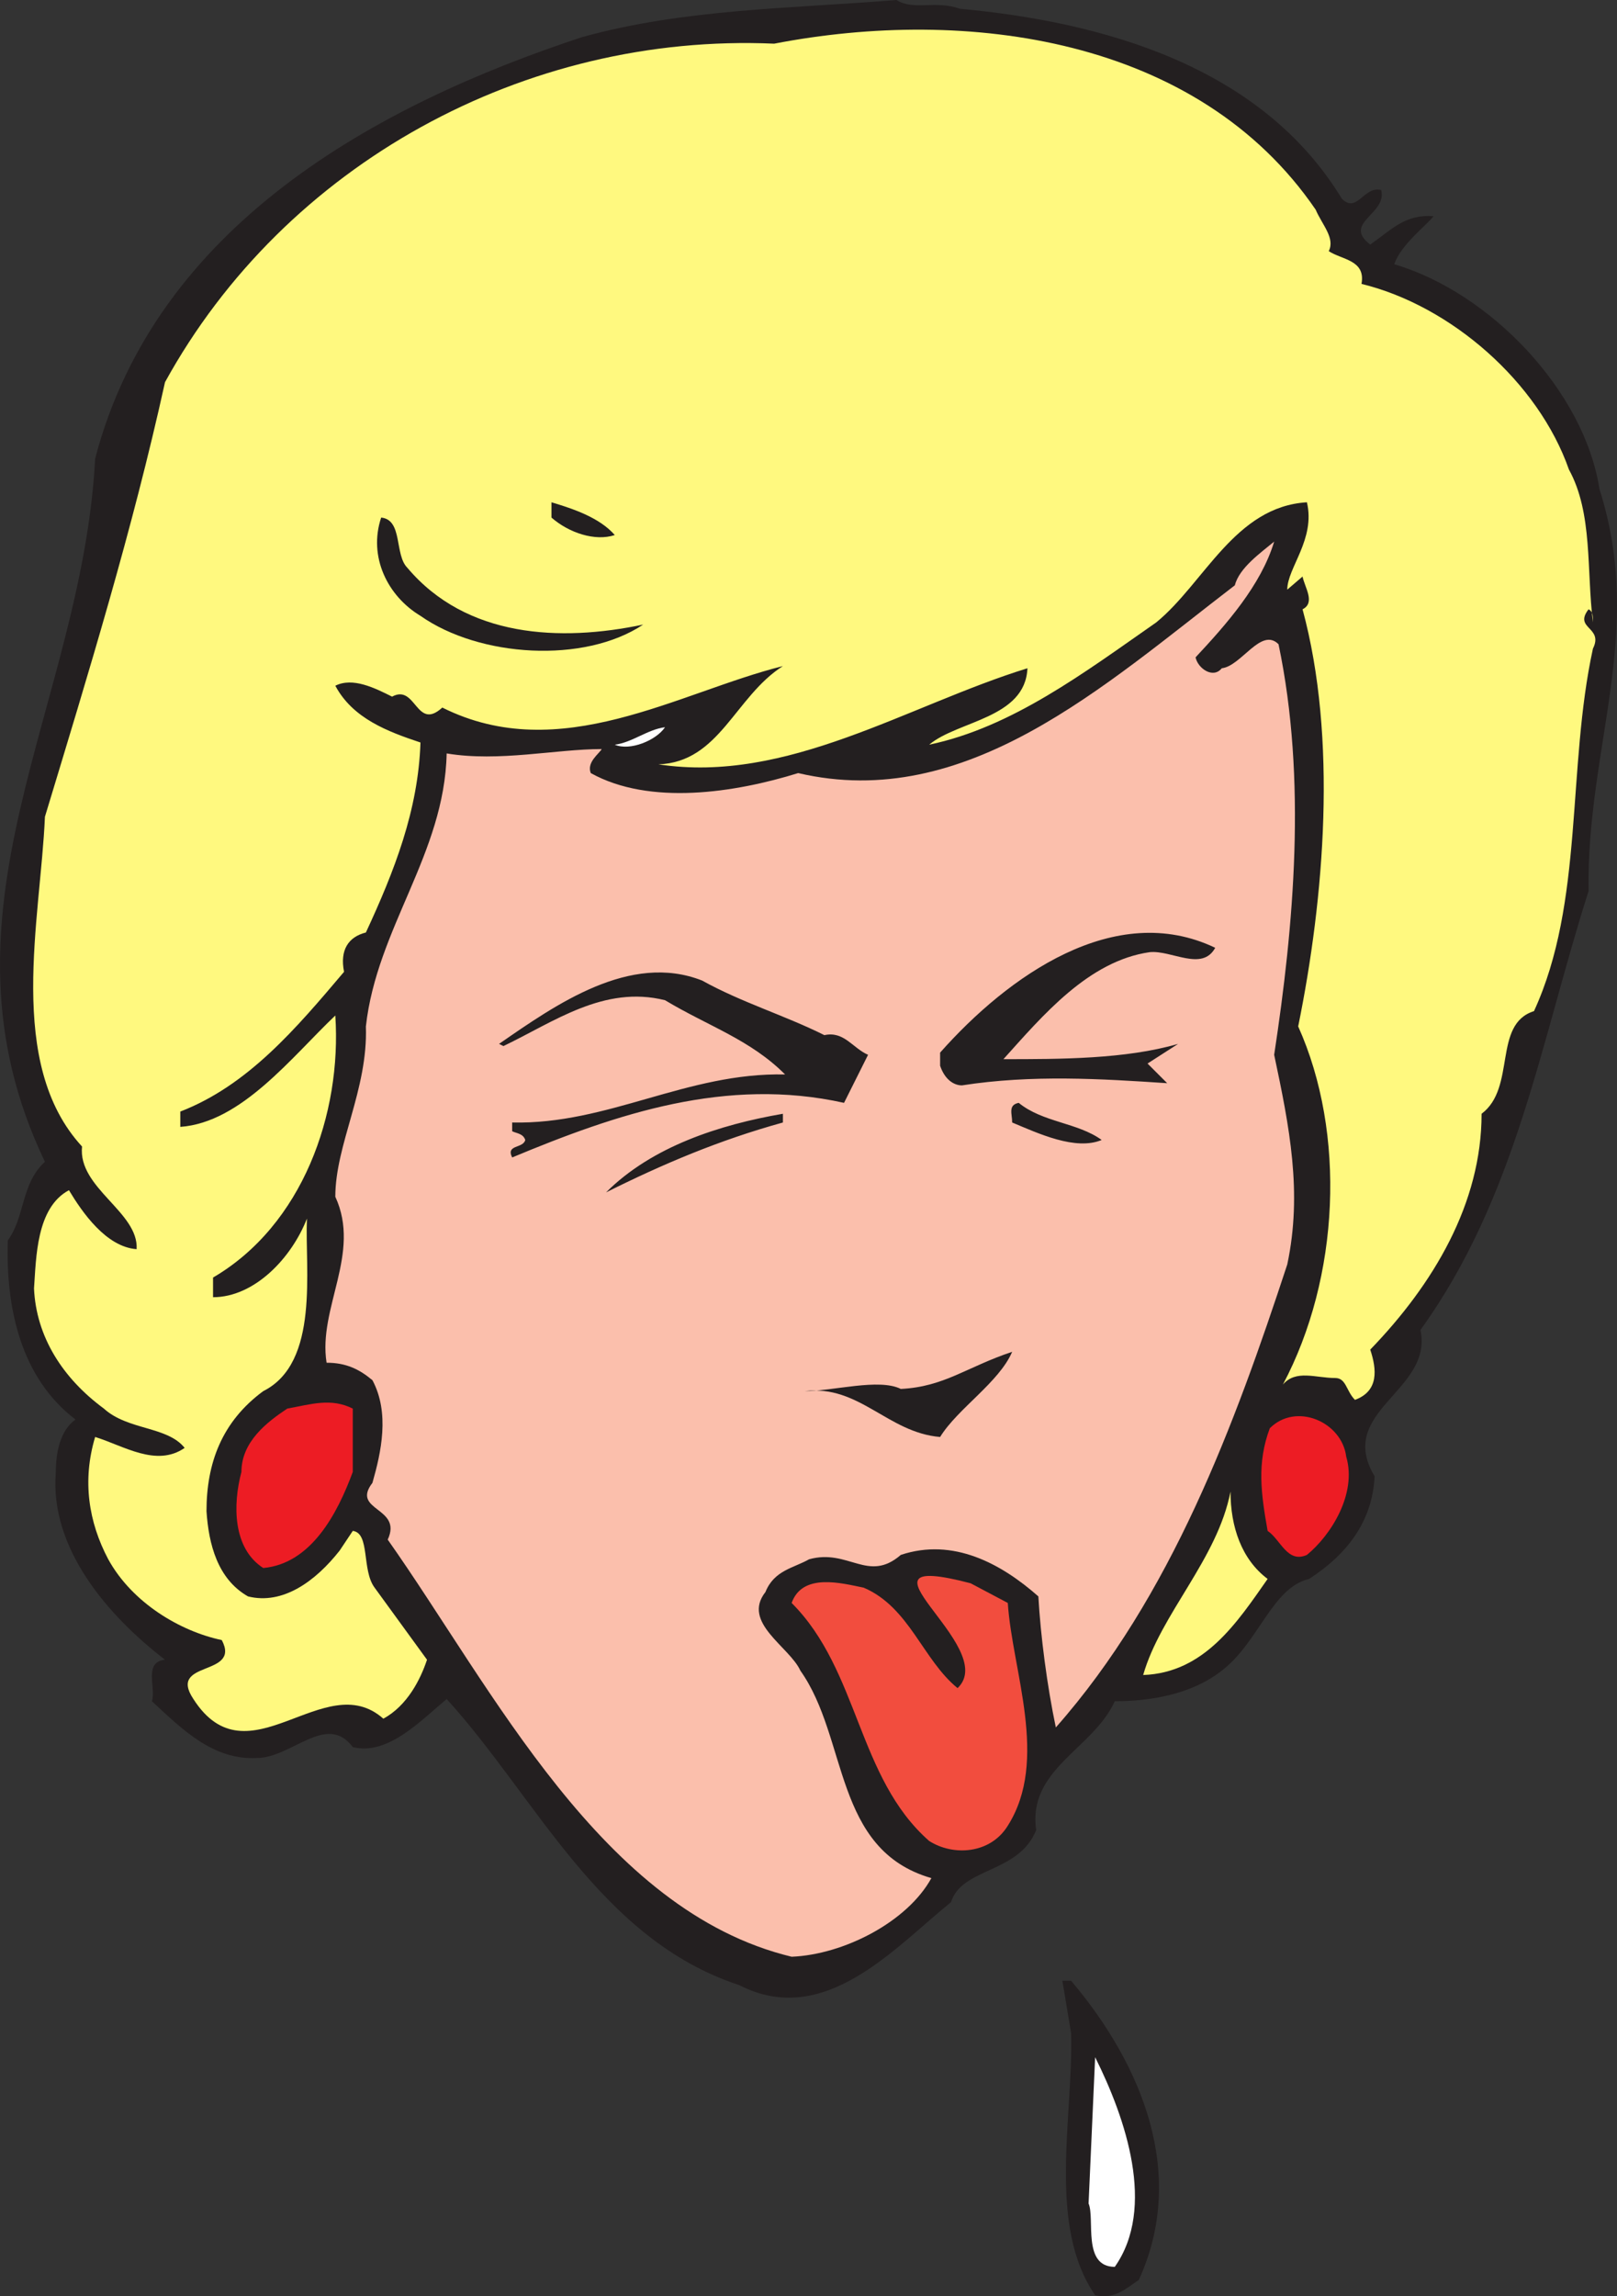
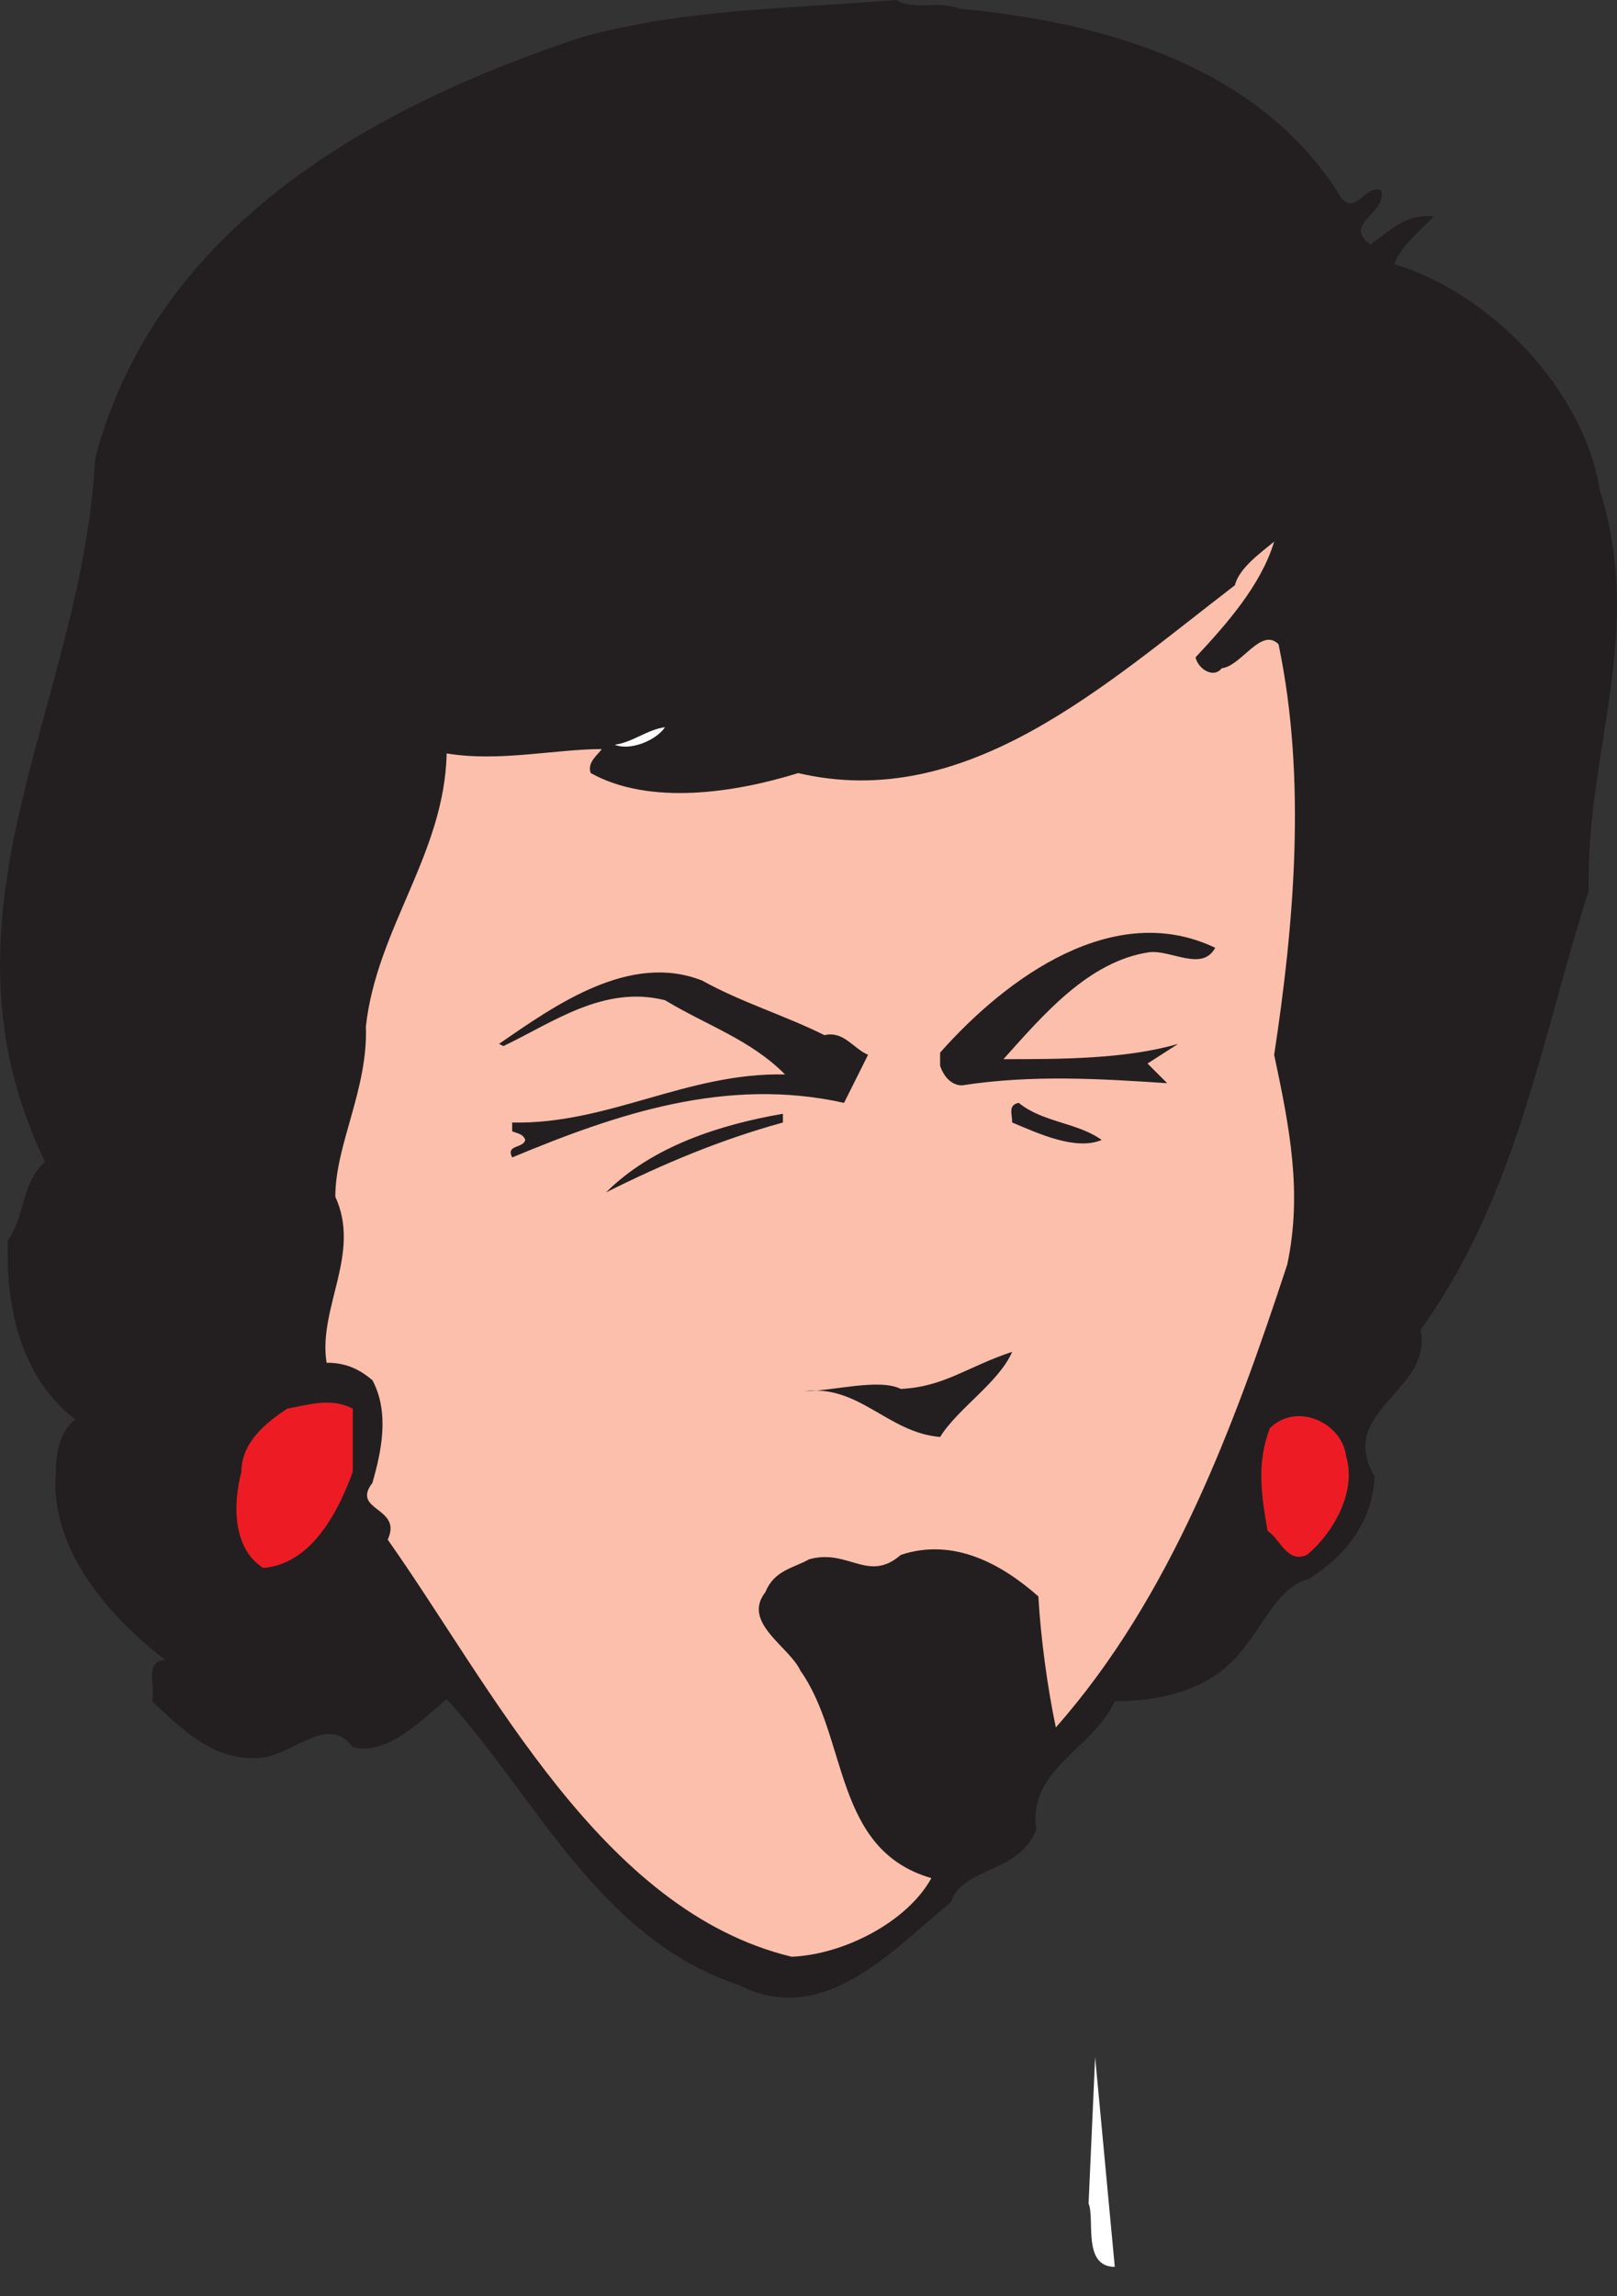
<svg xmlns="http://www.w3.org/2000/svg" width="555.446" height="788.591">
  <rect width="100%" height="100%" fill="#333333" stroke="none" />
  <path fill="#231f20" fill-rule="evenodd" d="M329.682 3c48.75 4.5 103.5 19.5 131.25 65.25 5.25 5.25 7.5-4.5 13.5-3 2.25 8.25-13.5 11.25-3.75 18.75 7.5-5.25 12-10.5 21.75-9.75-2.25 3-11.25 9.75-13.5 16.5 33 9.75 65.25 43.5 70.5 77.25 15.75 49.5-4.5 88.5-3.75 138-16.5 51.75-24.75 105-57.75 150.75 4.5 21-29.25 27.75-15.75 50.25-.75 15.75-9.75 27-22.5 35.25-12.75 3-17.25 21.75-30 31.5-10.5 8.25-24.75 10.5-36.75 10.5-7.5 16.5-30 23.25-27 44.25-6 15-25.5 12.75-29.25 24.75-19.5 15.75-43.5 43.5-72.75 28.5-48-15.75-69.75-64.5-100.5-98.25-9 7.5-20.25 19.5-32.25 16.5-9-12-21 3.75-33 3.75-15 .75-25.5-9.75-36-19.5 1.5-4.5-3-13.5 4.5-14.25-19.5-15-39.75-38.25-37.5-64.5 0-6.75 1.5-14.25 6.75-18-18.75-14.25-24-38.25-23.25-61.5 6-8.25 4.5-19.5 12.75-27-41.25-86.25 12.75-156 17.25-241.5 21-80.25 96.75-121.5 167.25-144.75C235.182 3 271.182 3 307.932 0c6 3.75 13.5 0 21.75 3" />
-   <path fill="#fff97f" fill-rule="evenodd" d="M456.432 86.25c4.5 3 12.75 3 11.25 11.25 30.75 7.5 60.75 33.75 71.25 63.75 8.25 15 6 34.5 8.25 52.5 0-2.25 0-3.75-1.5-4.5-5.25 6.75 5.25 6 1.5 13.5-9 41.25-3 87-20.25 124.5-14.25 4.5-6 26.25-18 35.25 0 30.75-16.5 58.5-38.25 81 2.25 6.75 3 14.25-5.25 17.25-3-3-3-7.5-6.75-7.5-6.75 0-13.5-3-18 2.25 19.5-36.75 21.75-86.25 5.25-123 9-44.25 13.5-99 1.5-143.25 4.5-2.25.75-7.5 0-11.25l-5.25 4.5c0-7.5 9.75-17.25 6.75-30-24.75 1.5-35.25 27.75-51.75 41.25-24.75 17.25-49.5 36-78 42 9.75-8.25 33-9 33.75-26.25-41.25 12.75-82.5 39.75-126.75 33 21-.75 26.25-23.25 42.75-33.75-36 9-76.5 34.5-117 14.25-9 8.25-9-8.25-17.25-3.75-6-3-13.5-6.75-19.5-3.75 6 11.25 18 15.75 29.25 19.5-.75 23.25-9 44.25-18.75 65.25-6 1.5-9 6-7.5 13.5-16.5 19.5-33 39-56.25 48V387c21-1.5 38.25-24 53.25-38.25 2.25 33.75-11.25 72-42 90v6.75c14.25 0 27-13.5 32.25-27-.75 17.25 4.5 49.5-15 59.25-14.25 10.5-19.5 24.75-19.5 41.25.75 11.25 3.75 23.25 14.25 29.25 12 3 23.25-5.25 31.5-15.75l4.5-6.75c6 .75 3 13.5 7.5 19.5l18 24.75c-2.25 6.75-6.75 15.75-15 20.25-20.25-18-46.5 22.5-65.25-6.75-9-13.5 16.5-7.5 9.75-20.25-14.25-3-30.75-12.75-39-27.75-6.75-12.75-9-27-4.5-42 9.75 3 21 10.5 30.75 3.75-6-7.5-19.5-6-27.75-13.5-14.25-10.5-23.25-24.75-24-41.25.75-10.5.75-27.75 12-33.75 4.5 7.5 12.75 19.5 23.25 20.25.75-12.75-20.25-21-18.75-35.25-26.25-28.5-14.25-78-12.75-113.25 15-49.5 30-98.25 41.25-149.25 41.25-75 123.75-120 209.25-116.25 66-12.75 145.5-2.25 186 57 2.25 5.25 6.75 9.75 4.5 14.25" />
-   <path fill="#231f20" fill-rule="evenodd" d="M211.182 183.75c-6.75 2.25-15.75-.75-21.75-6v-5.25c7.5 2.25 16.5 5.25 21.75 11.25M139.932 195c20.25 24 52.5 25.5 81 19.5-20.25 13.5-56.25 11.25-76.5-3-11.25-6.75-18-20.25-13.5-33.75 7.5.75 4.5 12.75 9 17.25" />
  <path fill="#fbbfac" fill-rule="evenodd" d="M437.682 186c-4.5 15-16.5 28.5-27 39.75.75 3.75 6 7.5 9 3.75 6.75-.75 13.5-14.25 19.5-8.25 9.75 46.5 5.25 96.75-1.5 141 5.25 24.75 9.75 47.25 4.5 72-18 54.75-39.75 114-79.5 159-3-14.25-5.25-31.5-6-45-12.75-11.25-29.25-20.25-47.25-14.25-11.25 9.75-18-2.25-31.5 1.5-5.25 3-12 3.75-15 11.25-8.25 10.5 8.25 18.75 12 27 16.5 23.25 11.25 61.5 45 71.25-8.25 15-30 26.25-48 27-65.25-15.75-102.75-92.25-138.75-143.25 5.25-11.25-12.75-9.75-5.25-19.5 3-10.5 6-24 0-35.25-4.5-3.75-9-6-15.75-6-3-18.75 12-37.5 3-57 0-18 11.25-36.75 10.5-58.5 3.75-33.75 27-59.25 27.75-93.75 18 3 37.5-1.5 53.25-1.5-.75 1.5-5.25 4.5-3.75 8.25 20.25 11.25 49.5 6.75 71.25 0 57.75 13.5 105-30 150-64.5 1.5-6 9-11.25 13.5-15" />
  <path fill="#fff" fill-rule="evenodd" d="M228.432 249.75c-3 4.5-12 8.25-17.25 6 6-.75 11.25-5.25 17.25-6" />
  <path fill="#231f20" fill-rule="evenodd" d="M417.432 325.5c-4.5 8.25-15 .75-22.5 1.5-21 3-36.75 21.75-50.25 36.75 19.5 0 42 0 60-5.25l-10.5 6.75 6.75 6.75c-22.5-1.5-46.5-3-70.5.75-3 0-6-2.25-7.5-6.75v-4.5c23.25-26.25 60-52.5 94.5-36m-134.25 30c6.75-1.5 9.75 4.5 15 6.75l-8.25 16.5c-40.5-9-78 3.75-114 18.75-2.25-4.5 3.75-3 4.5-6-.75-2.25-3-2.25-4.5-3v-3c33 .75 60-17.25 93.75-16.5-12-12-26.25-16.5-41.25-25.5-21-5.25-38.25 7.5-55.5 15.75l-1.5-.75c19.5-13.5 45-31.5 69.75-21.75 13.5 7.5 28.5 12 42 18.75m95.25 36c-9 3.75-21.75-2.25-30.75-6 0-3-1.5-6 2.25-6.75 8.25 6.75 20.25 6.75 28.5 12.75m-109.5-6c-21.75 6-41.25 14.25-60.75 24 15.75-15.75 39-23.25 60.75-27v3m54 108c-18-1.5-27.75-18-46.5-15.75 9.75 0 25.5-4.5 33-.75 15-.75 22.5-7.5 38.25-12.75-4.5 10.5-18.75 19.5-24.75 29.25" />
  <path fill="#ed1c24" fill-rule="evenodd" d="M121.182 505.5c-5.25 14.25-14.25 31.5-30.75 33-10.5-6.75-10.5-21.75-7.5-33 0-10.5 9-17.25 15.75-21.75 8.25-1.5 15-3.75 22.5 0v21.75m341.25-5.25c3.75 12.75-5.25 27-13.5 33.75-6.75 3-9-5.25-13.5-8.25-2.25-12.75-3.75-23.25.75-35.25 9-9 24.75-2.25 26.25 9.75" />
-   <path fill="#fff97f" fill-rule="evenodd" d="M435.432 542.25c-10.5 15-21.75 32.25-42.75 33 6-21 25.5-39.75 30-63 0 12 3.75 23.25 12.75 30" />
-   <path fill="#f24d3e" fill-rule="evenodd" d="M346.182 550.5c1.5 23.25 14.25 54 0 76.5-6 9.75-18.75 10.5-27 5.25-24.75-21.75-24-58.5-47.25-81.75 3.75-10.5 17.25-6.75 24.75-5.25 15.75 6.75 20.25 24.75 32.25 34.5 15-14.25-41.25-48 4.5-36l12.75 6.75" />
-   <path fill="#231f20" fill-rule="evenodd" d="M367.932 680.25c24.75 29.25 39.75 66.75 23.25 102.75-4.5 3-8.25 6.75-15 5.25-16.5-24-7.5-60.75-8.25-90l-3-18h3" />
-   <path fill="#fff" fill-rule="evenodd" d="M382.932 778.5c-11.25 0-6.75-16.5-9-21.75l2.25-50.25c10.5 21 21 51.75 6.75 72" />
+   <path fill="#fff" fill-rule="evenodd" d="M382.932 778.5c-11.25 0-6.75-16.5-9-21.75l2.25-50.25" />
</svg>